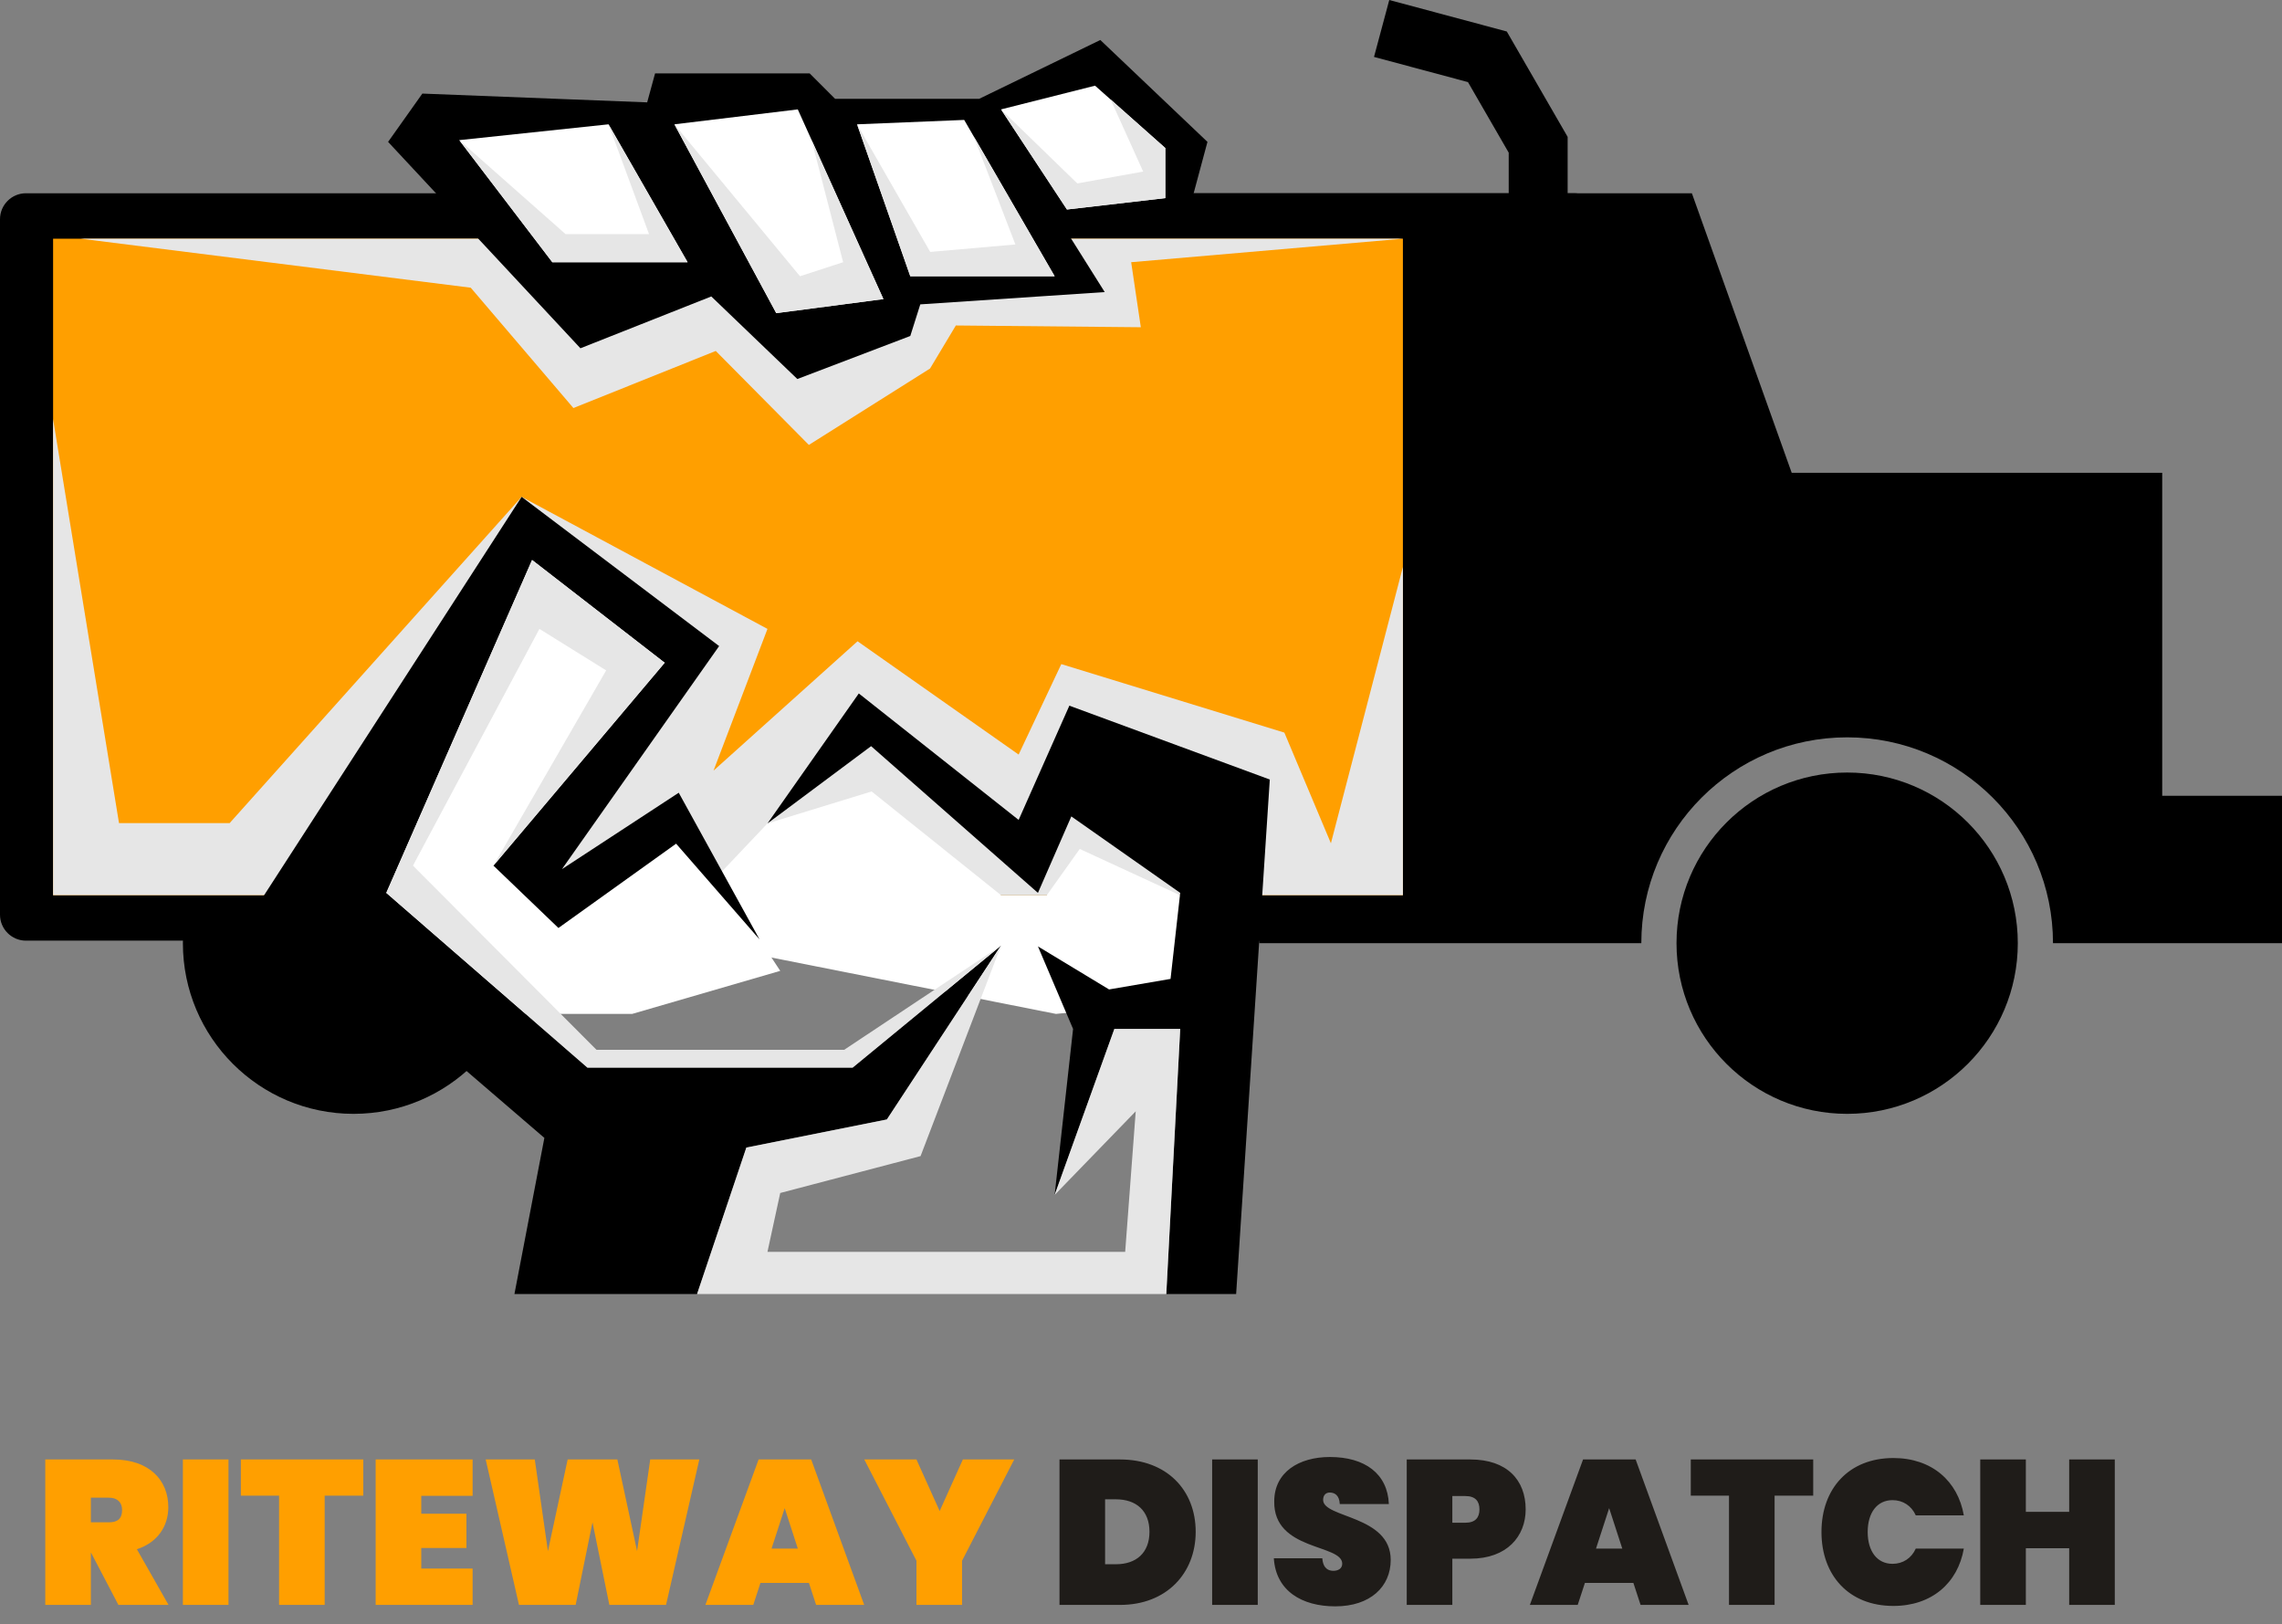
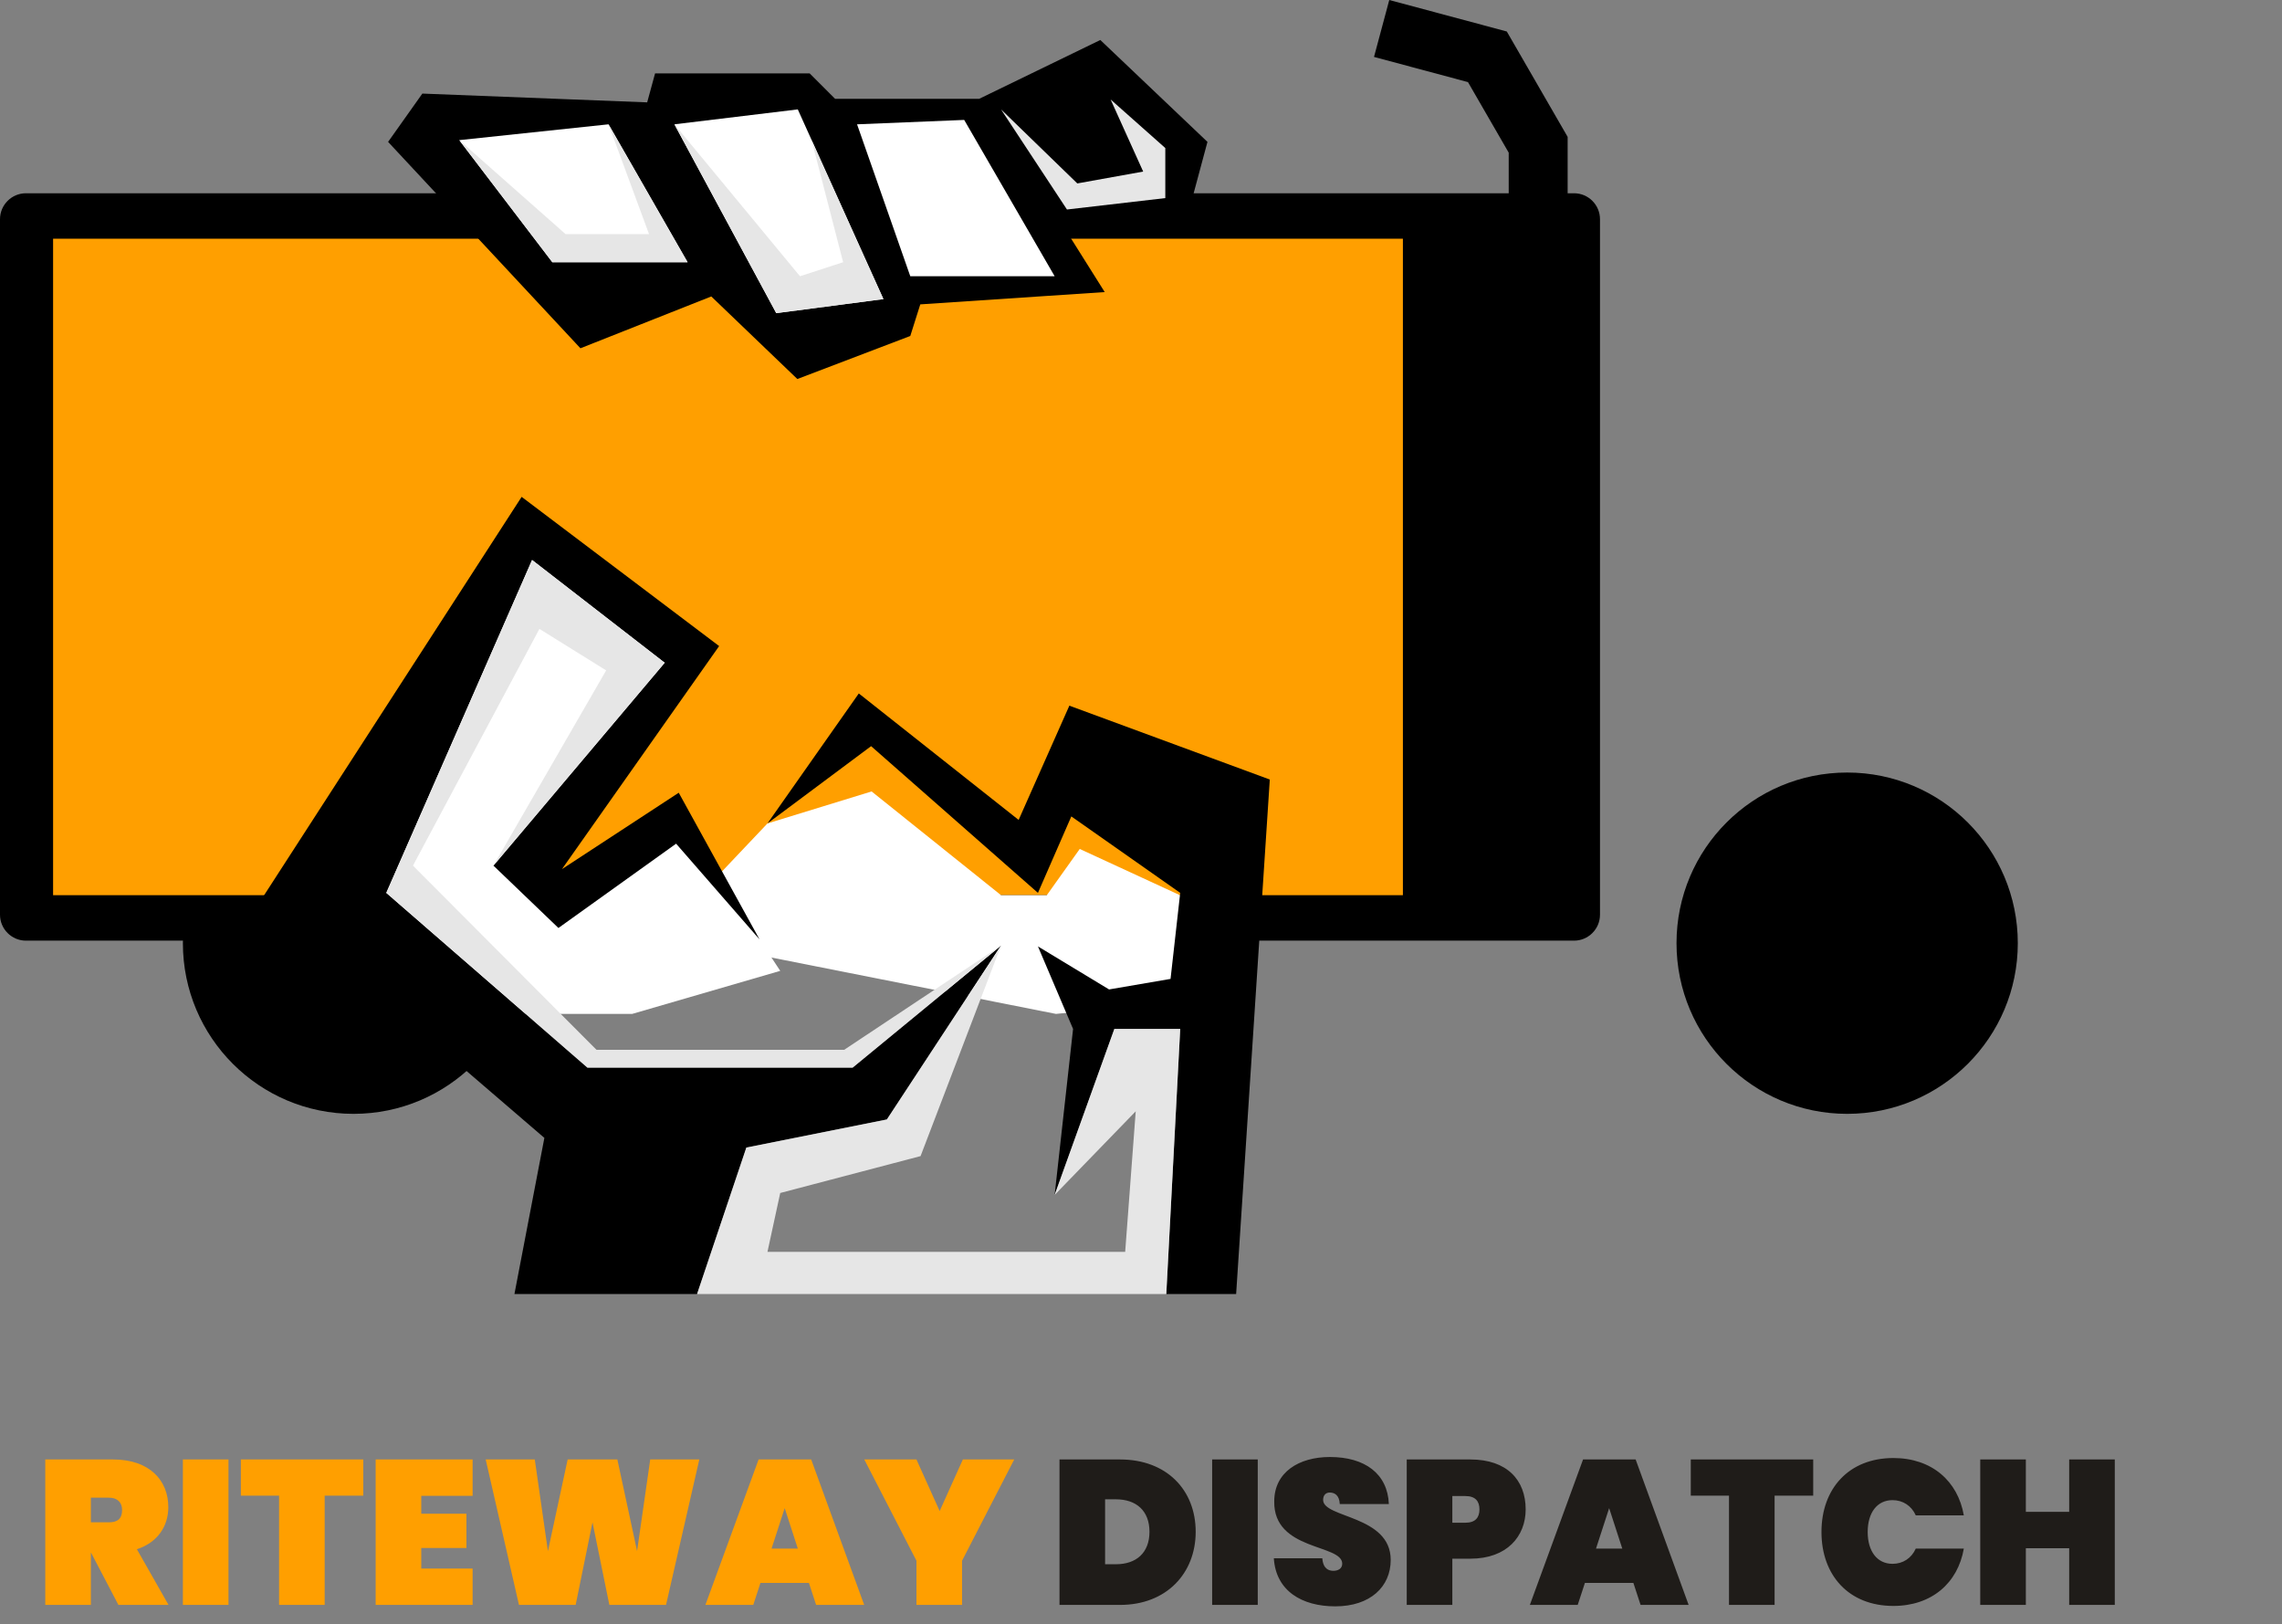
<svg xmlns="http://www.w3.org/2000/svg" width="711" height="506" viewBox="0 0 711 506" fill="none">
  <rect x="0" y="0" width="711" height="506" fill="#808080" stroke="none" />
-   <path fill-rule="evenodd" clip-rule="evenodd" d="M673.675 247.923H711V293.845H639.649C639.649 258.427 610.937 229.713 575.516 229.713C540.095 229.713 511.382 258.427 511.382 293.845H392.342L367.785 60.21H527.134L558.24 147.307H673.677V247.925L673.675 247.923Z" fill="black" />
  <path fill-rule="evenodd" clip-rule="evenodd" d="M110.15 240.679C139.513 240.679 163.316 264.482 163.316 293.845C163.316 323.208 139.511 347.011 110.15 347.011C80.789 347.011 56.983 323.206 56.983 293.845C56.983 264.484 80.787 240.679 110.15 240.679Z" fill="black" />
  <path fill-rule="evenodd" clip-rule="evenodd" d="M8.069 60.21H490.438C494.877 60.21 498.507 63.84 498.507 68.279V284.982C498.507 289.42 494.877 293.053 490.438 293.053H8.069C3.63 293.053 0 289.423 0 284.982V68.279C0 63.84 3.63 60.21 8.069 60.21Z" fill="black" />
  <path d="M437.098 74.369H16.542V278.891H437.098V74.369Z" fill="#FF9F00" />
-   <path fill-rule="evenodd" clip-rule="evenodd" d="M25.186 74.369H437.101L352.436 81.689L355.443 101.95L297.814 101.403L289.773 114.811L252.016 138.614L223.01 109.337L178.656 127.122L146.671 89.636L25.186 74.369Z" fill="#E6E6E6" />
-   <path fill-rule="evenodd" clip-rule="evenodd" d="M437.101 176.63V278.891H16.542V130.563L37.077 256.427H71.554L162.524 154.794L239.12 195.929L222.314 240.083L267.187 199.784L317.375 235.081L330.667 206.898L400.166 228.241L414.669 262.718L437.101 176.63Z" fill="#E6E6E6" />
  <path fill-rule="evenodd" clip-rule="evenodd" d="M221.429 275.205L232.07 263.977L239.121 256.537L271.565 246.568L311.89 278.891H326.152L336.413 264.489L367.635 278.891L370.42 274.548L380.174 297.805L367.586 312.034L329.007 315.877L213.813 293.055C213.813 293.055 218.191 283.58 221.429 275.207" fill="white" />
  <path fill-rule="evenodd" clip-rule="evenodd" d="M136.243 315.875L99.306 266.622L157.586 164.291L215.046 203.964L166.069 268.811L167.846 278.169L173.182 281.947L209.164 256.499L236.649 292.665L243.094 302.466L196.971 315.875H136.243Z" fill="white" />
  <path fill-rule="evenodd" clip-rule="evenodd" d="M120.92 44.203L180.845 108.503L221.613 92.358L248.428 118.079L283.617 104.672L286.734 94.823L344.194 90.991L332.154 71.839L369.366 69.648L376.207 44.203L342.825 12.463L305.066 30.795H260.193L252.259 22.862H204.101L201.639 31.891L131.592 29.155L120.92 44.203Z" fill="black" />
  <path fill-rule="evenodd" clip-rule="evenodd" d="M311.89 294.588L276.322 348.764L232.542 357.52L217.189 403.14H160.284L169.61 354.508L82.053 279.265L162.525 154.794L224.062 201.277L175.086 270.775L211.474 246.97L236.649 292.665L210.654 262.842L173.988 289.107L153.741 269.682L207.096 206.475L165.781 174.462L120.359 278.169L183.02 332.611H265.655L311.89 294.588Z" fill="black" />
-   <path fill-rule="evenodd" clip-rule="evenodd" d="M143.085 43.656L172.087 81.689H214.224L189.598 38.729L143.085 43.656Z" fill="white" />
+   <path fill-rule="evenodd" clip-rule="evenodd" d="M143.085 43.656L172.087 81.689H214.224L189.598 38.729Z" fill="white" />
  <path fill-rule="evenodd" clip-rule="evenodd" d="M210.122 38.729L241.861 97.558L275.242 93.18L248.566 34.08L210.122 38.729Z" fill="white" />
  <path fill-rule="evenodd" clip-rule="evenodd" d="M267.033 38.729L283.617 86.064H328.598L300.414 37.362L267.033 38.729Z" fill="white" />
-   <path fill-rule="evenodd" clip-rule="evenodd" d="M311.89 34.08L332.429 65.27L363.073 61.715V46.118L341.183 26.691L311.89 34.08Z" fill="white" />
  <path fill-rule="evenodd" clip-rule="evenodd" d="M363.381 403.14L367.717 320.566H347.196L328.591 372.282L334.335 320.566L323.39 294.847L345.551 308.255L364.708 304.97L367.717 278.169L333.791 254.348L323.39 278.169L271.406 232.458L239.12 256.537L267.577 216.042L317.375 255.441L333.179 219.847L395.629 242.856L385.142 403.14H363.381Z" fill="black" />
  <path fill-rule="evenodd" clip-rule="evenodd" d="M143.085 43.656L176.226 72.944H202.221L189.598 38.729L214.224 81.689H172.087L143.085 43.656Z" fill="#E6E6E6" />
  <path fill-rule="evenodd" clip-rule="evenodd" d="M210.122 38.729L241.861 97.558L275.242 93.18L252.838 43.546L262.692 81.689L249.255 86.064L210.122 38.729Z" fill="#E6E6E6" />
-   <path fill-rule="evenodd" clip-rule="evenodd" d="M267.033 38.729L289.824 78.486L316.365 76.161L303.411 42.539L328.598 86.064H283.617L267.033 38.729Z" fill="#E6E6E6" />
  <path fill-rule="evenodd" clip-rule="evenodd" d="M311.89 34.08L335.658 57.145L356.179 53.449L346.03 30.992L363.073 46.118V61.715L332.429 65.27L311.89 34.08Z" fill="#E6E6E6" />
  <path fill-rule="evenodd" clip-rule="evenodd" d="M311.89 294.588L286.82 360.176L243.094 371.667L239.12 389.999H350.572L353.856 346.219L328.591 372.282L347.196 320.566H367.717L363.381 403.14H217.188L232.542 357.519L276.321 348.764L311.89 294.588Z" fill="#E6E6E6" />
  <path fill-rule="evenodd" clip-rule="evenodd" d="M153.74 269.682L188.86 208.86L168.066 195.929L128.666 269.682L185.851 327.063H263.012L311.889 294.588L265.654 332.611H183.019L120.359 278.169L165.781 174.462L207.096 206.475L153.74 269.682Z" fill="#E6E6E6" />
  <path fill-rule="evenodd" clip-rule="evenodd" d="M575.517 240.679C604.88 240.679 628.683 264.482 628.683 293.845C628.683 323.208 604.88 347.011 575.517 347.011C546.153 347.011 522.35 323.206 522.35 293.845C522.35 264.484 546.156 240.679 575.517 240.679Z" fill="black" />
  <path fill-rule="evenodd" clip-rule="evenodd" d="M488.427 42.644V131.106H470.067V47.562L457.375 25.579L428.1 17.734L432.852 0L469.471 9.812L488.427 42.644Z" fill="black" />
  <path d="M38.042 470.432C38.042 468.128 36.634 466.592 33.946 466.592H28.314V474.272H33.946C36.634 474.272 38.042 473.12 38.042 470.432ZM14.106 454.688H35.226C46.618 454.688 52.442 461.216 52.442 469.536C52.442 475.488 49.114 480.544 42.65 482.656L52.506 500H36.89L28.378 483.744H28.314V500H14.106V454.688ZM56.981 500V454.688H71.189V500H56.981ZM75.046 465.952V454.688H113.19V465.952H101.158V500H86.95V465.952H75.046ZM147.252 454.688V466.016H131.252V471.584H145.332V482.272H131.252V488.672H147.252V500H117.044V454.688H147.252ZM161.694 500L151.326 454.688H166.622L170.718 483.232L176.862 454.688H192.35L198.494 483.232L202.59 454.688H217.886L207.518 500H189.854L184.606 474.272L179.358 500H161.694ZM254.277 500L252.037 493.152H236.933L234.693 500H219.781L236.357 454.688H252.741L269.253 500H254.277ZM248.581 482.464L244.485 469.856L240.389 482.464H248.581ZM285.537 486.24L269.281 454.688H285.537L292.769 470.752L300.001 454.688H316.001L299.745 486.24V500H285.537V486.24Z" fill="#FF9F00" />
  <path d="M348.986 454.688C363.45 454.688 372.538 464.16 372.538 477.216C372.538 490.144 363.45 500 348.986 500H330.106V454.688H348.986ZM344.314 487.328H347.706C353.978 487.328 358.138 483.808 358.138 477.216C358.138 470.624 353.978 467.104 347.706 467.104H344.314V487.328ZM377.669 500V454.688H391.877V500H377.669ZM433.302 485.984C433.302 494.304 426.966 500.448 416.022 500.448C405.654 500.448 397.526 495.648 396.886 485.472H411.99C412.246 488.8 414.038 489.376 415.446 489.376C416.854 489.376 418.198 488.736 418.198 487.136C418.134 480.992 396.758 483.232 397.014 467.744C397.014 458.656 404.694 453.92 414.358 453.92C425.302 453.92 432.342 459.168 432.726 468.576H417.43C417.302 465.824 415.83 464.992 414.294 464.992C413.142 464.992 412.246 465.76 412.246 467.296C412.246 472.992 433.302 472.032 433.302 485.984ZM452.502 474.4H456.534C459.734 474.4 460.95 472.736 460.95 470.24C460.95 467.744 459.734 466.08 456.534 466.08H452.502V474.4ZM475.35 470.24C475.35 478.624 469.526 485.6 458.134 485.6H452.502V500H438.294V454.688H458.134C469.526 454.688 475.35 461.088 475.35 470.24ZM511.152 500L508.912 493.152H493.808L491.568 500H476.656L493.232 454.688H509.616L526.128 500H511.152ZM505.456 482.464L501.36 469.856L497.264 482.464H505.456ZM526.796 465.952V454.688H564.94V465.952H552.908V500H538.7V465.952H526.796ZM567.514 477.28C567.514 463.776 576.026 454.24 589.914 454.24C601.882 454.24 610.01 461.408 611.866 472.096H596.89C595.546 469.088 592.858 467.36 589.658 467.36C584.858 467.36 581.914 471.264 581.914 477.28C581.914 483.296 584.858 487.2 589.658 487.2C592.858 487.2 595.546 485.472 596.89 482.464H611.866C610.01 493.152 601.882 500.32 589.914 500.32C576.026 500.32 567.514 490.784 567.514 477.28ZM644.693 500V482.336H631.189V500H616.981V454.688H631.189V471.008H644.693V454.688H658.901V500H644.693Z" fill="#1F1C19" />
</svg>